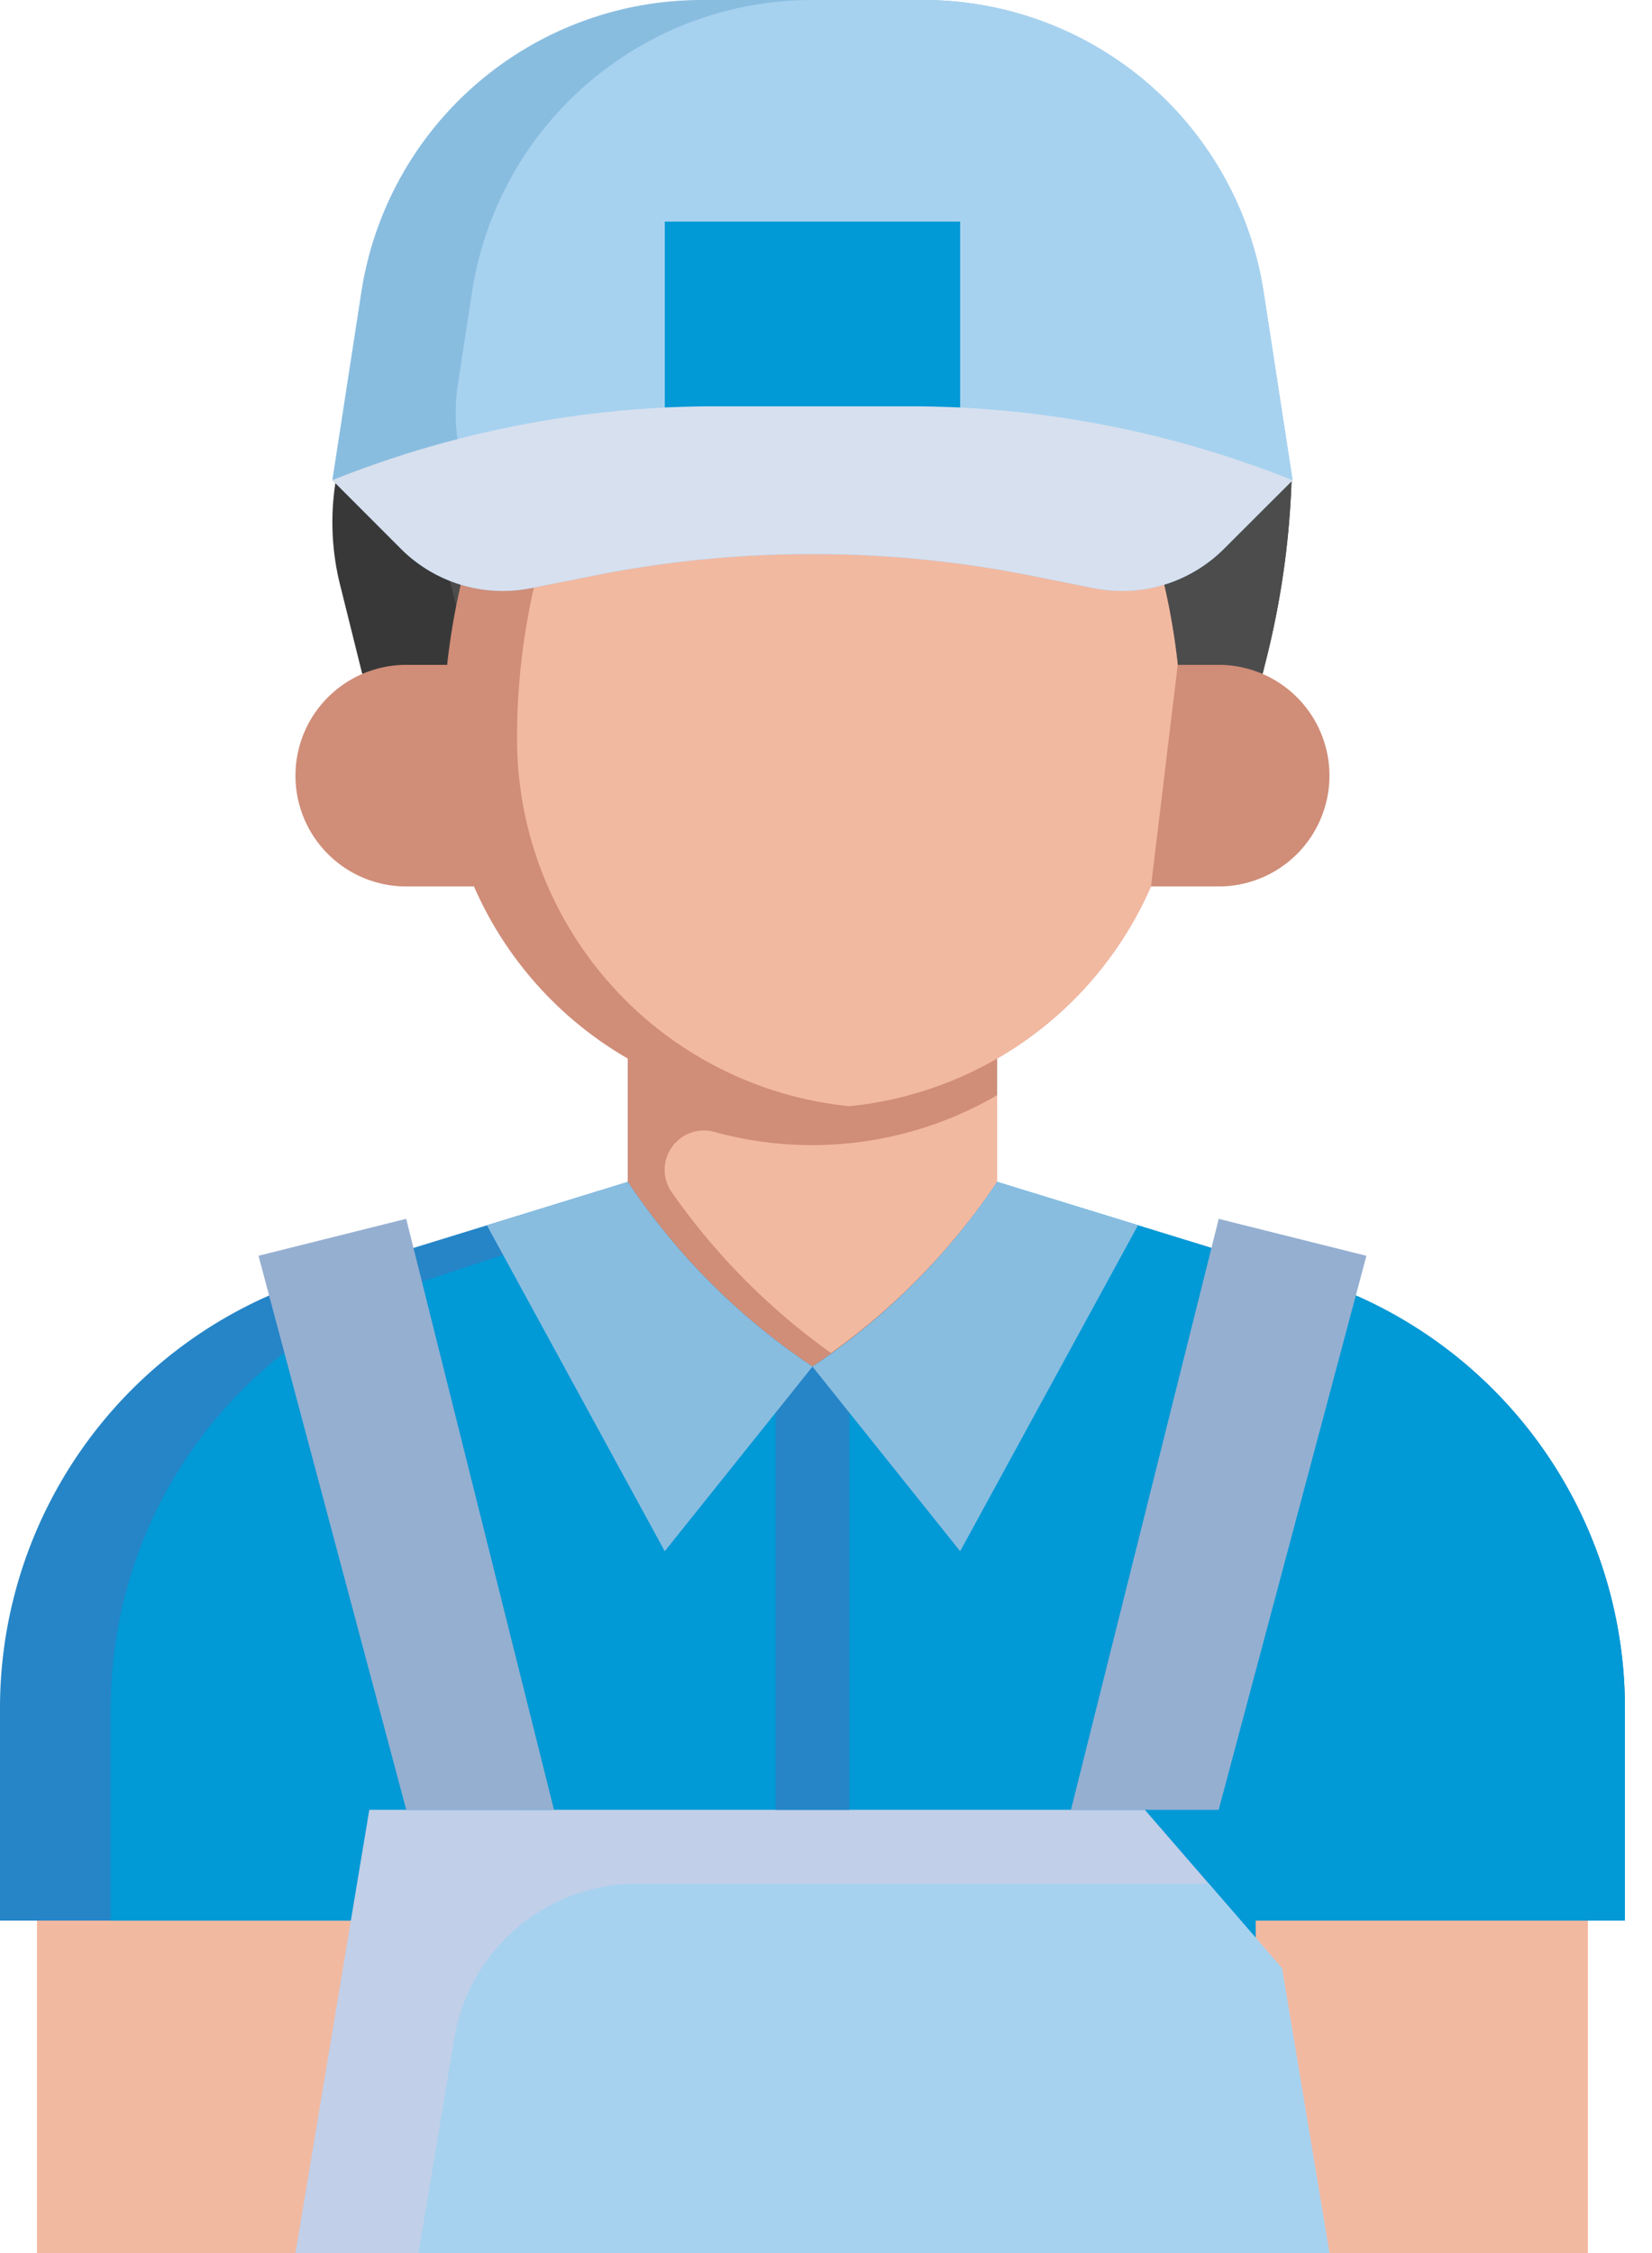
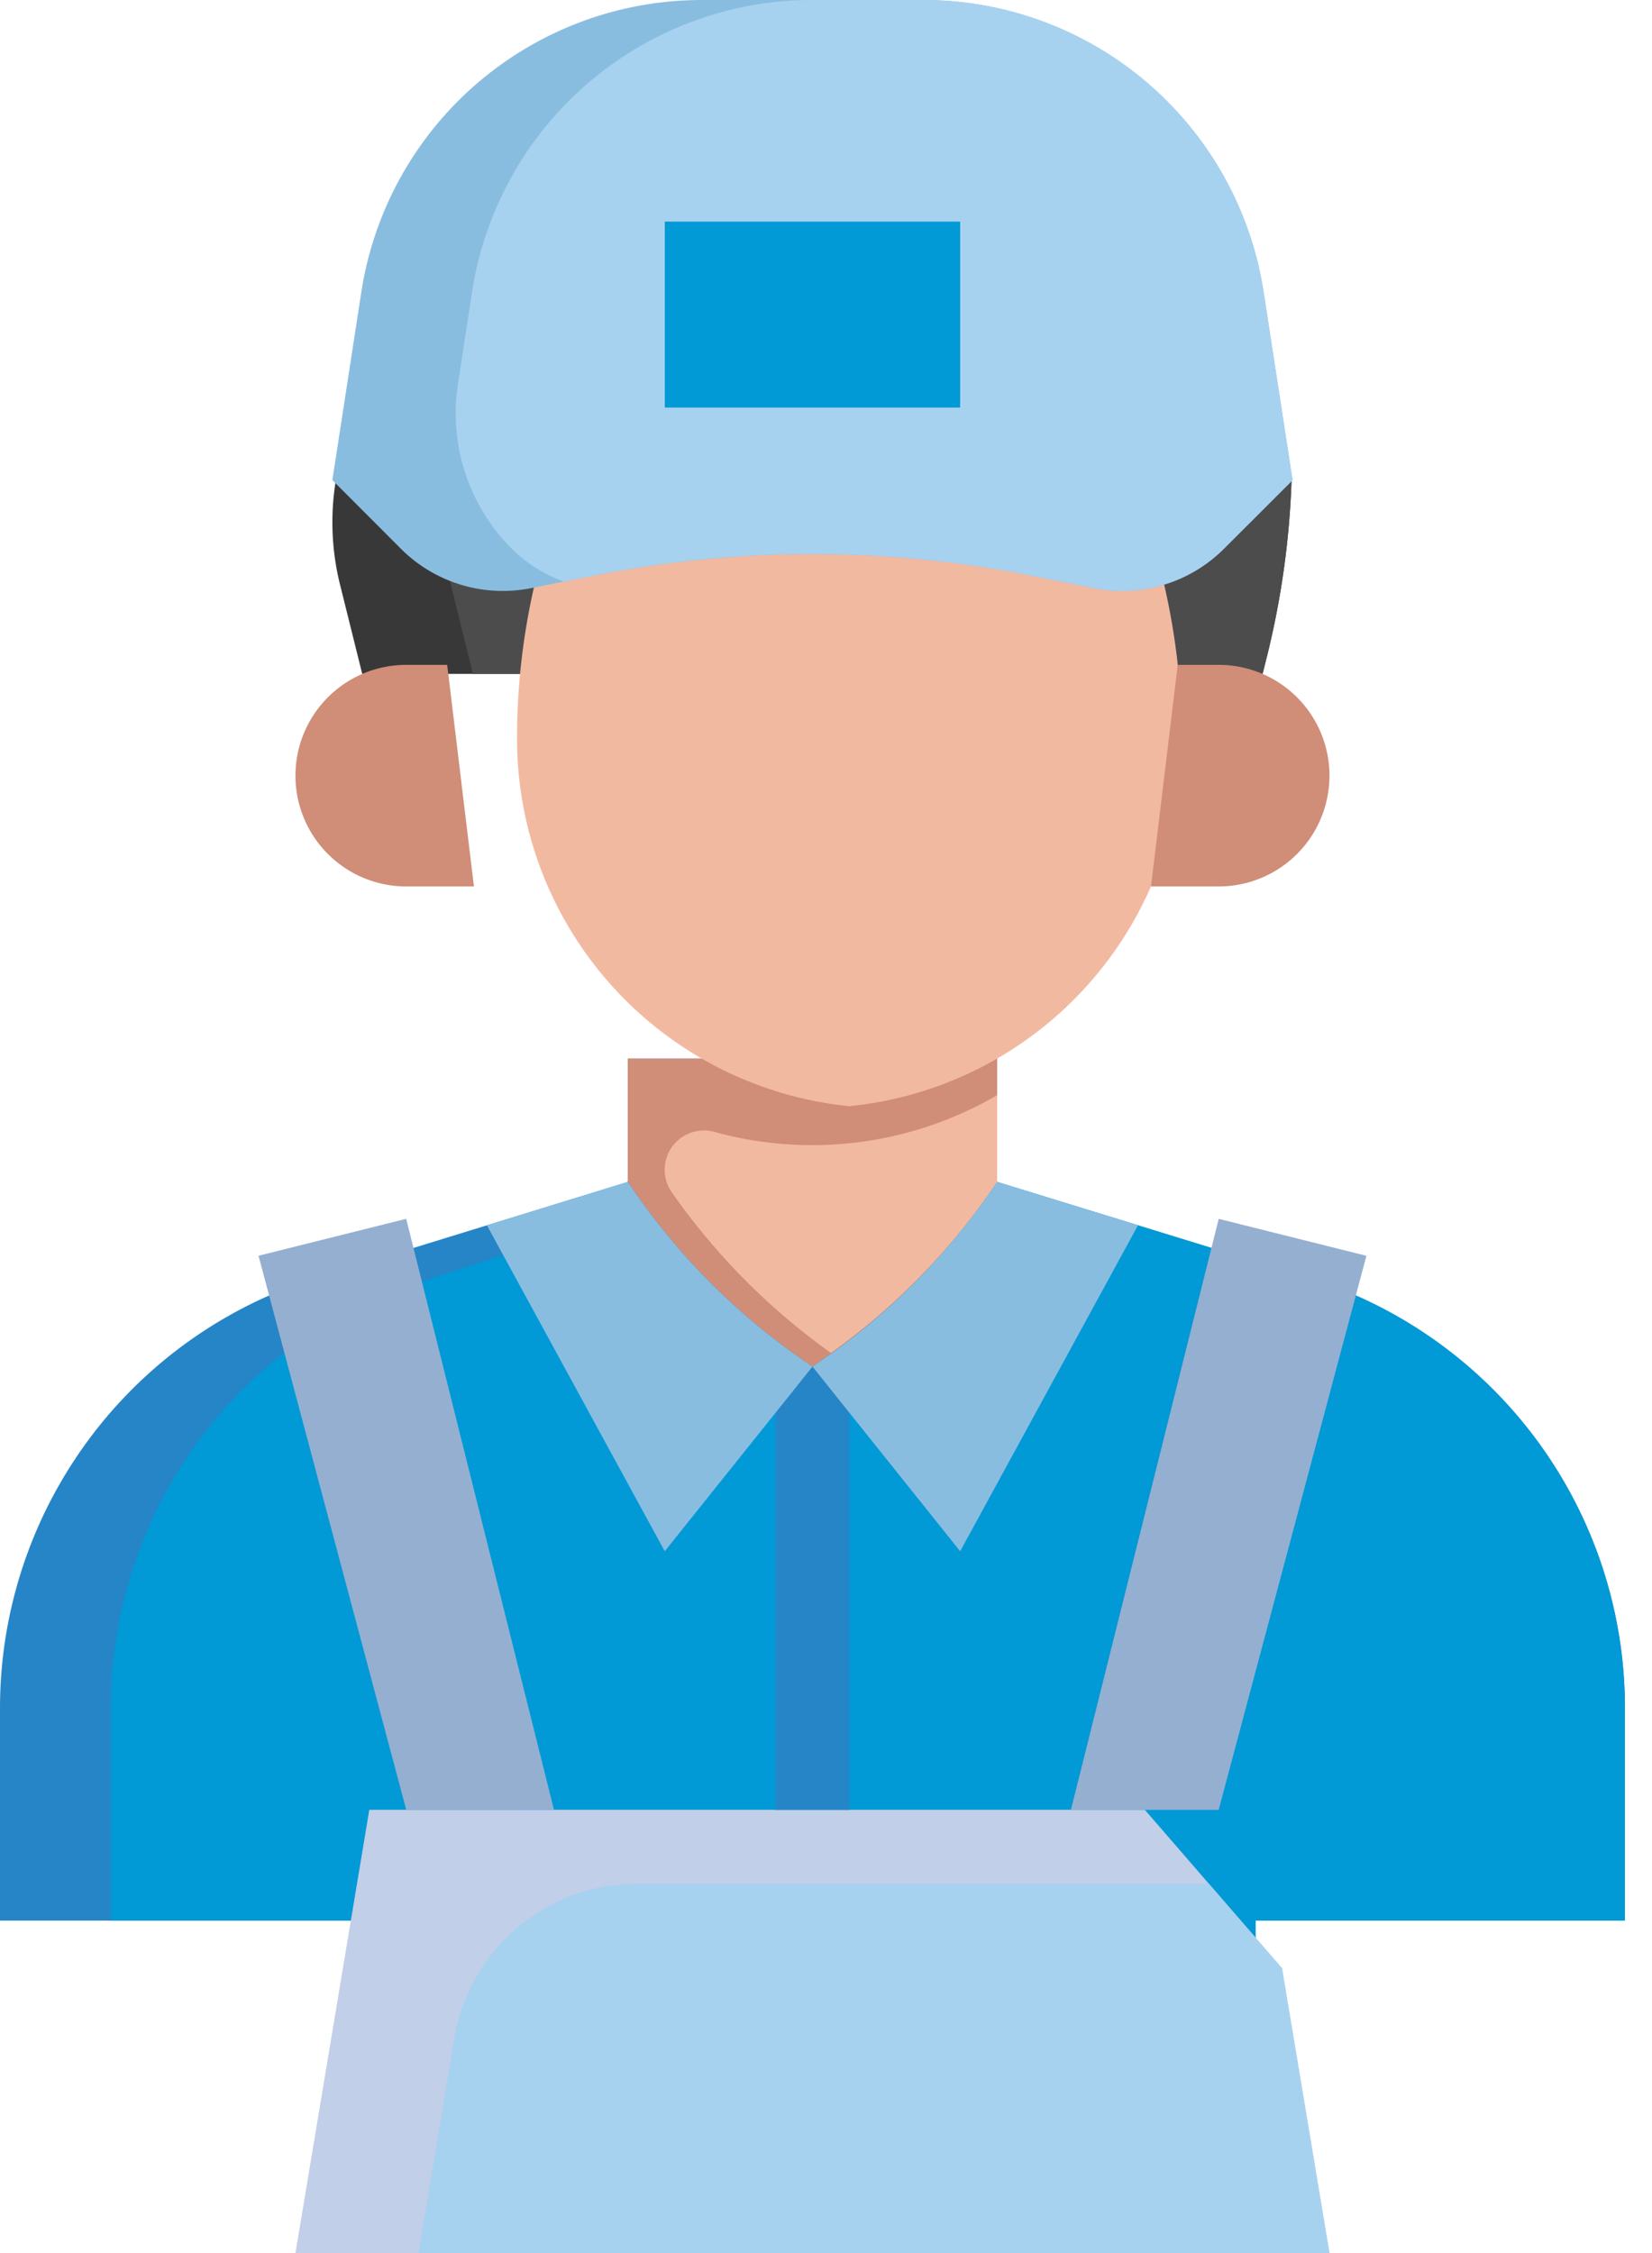
<svg xmlns="http://www.w3.org/2000/svg" width="33" height="45" fill="none">
-   <path d="M.738 38.36H31.72V45H.738v-6.64Z" fill="#F2B9A1" />
  <path d="M25.082 38.36h7.377v-4.25a9 9 0 0 0-5.375-8.236l-2.887-.95-4.279-1.317v-2.464h-7.377v2.463l-4.279 1.318-2.884.95a9 9 0 0 0-4.19 3.773A9 9 0 0 0 0 34.11v4.25h7.377V45h17.705v-6.64Z" fill="#2585C7" />
  <path d="M31.273 29.647a9 9 0 0 0-4.189-3.773l-2.887-.95-4.279-1.317v-2.464h-5.164v2.463l-4.279 1.318-2.884.95a9 9 0 0 0-4.19 3.773 9 9 0 0 0-1.188 4.464v4.25h5.164V45h17.705v-6.64h7.377v-4.25a8.999 8.999 0 0 0-1.186-4.463Z" fill="#0199D6" />
  <path d="M16.23 27.295a13.301 13.301 0 0 0 3.688-3.689v-2.463h-7.377v2.463a13.301 13.301 0 0 0 3.689 3.689Z" fill="#D08D78" />
  <path d="M6.709 9.59a5.15 5.15 0 0 0 .085 2.093l.442 1.777h17.985l.091-.364c.284-1.148.448-2.323.488-3.506H6.71Z" fill="#383838" />
  <path d="M8.922 9.59a5.15 5.15 0 0 0 .085 2.093l.442 1.777h15.772l.091-.364c.284-1.148.448-2.323.488-3.506H8.922Z" fill="#4C4C4C" />
  <path d="M8.933 13.279h-.818a2.213 2.213 0 1 0 0 4.426h1.352" fill="#D08D78" />
-   <path d="M18.933 8.772a3.91 3.91 0 0 1 2.17-.657 1.427 1.427 0 0 1 1.353.976l.45 1.35c.464 1.391.7 2.847.7 4.313a7.377 7.377 0 1 1-14.754 0c0-1.466.237-2.922.7-4.313l.45-1.35a1.427 1.427 0 0 1 1.354-.976 3.91 3.91 0 0 1 2.17.657 4.875 4.875 0 0 0 5.407 0Z" fill="#D08D78" />
  <path d="M16.967 22.094a7.377 7.377 0 0 0 6.64-7.34c0-1.466-.237-2.922-.7-4.313l-.45-1.35a1.427 1.427 0 0 0-1.354-.976 3.91 3.91 0 0 0-2.17.657 4.874 4.874 0 0 1-5.406 0 3.893 3.893 0 0 0-1.24-.535 1.414 1.414 0 0 0-.811.854l-.45 1.35a13.623 13.623 0 0 0-.698 4.313 7.377 7.377 0 0 0 6.64 7.34Z" fill="#F2B9A1" />
  <path d="m6.64 9.59 1.37 1.372a2.877 2.877 0 0 0 2.597.785l1.24-.248a22.37 22.37 0 0 1 8.764 0l1.241.248a2.877 2.877 0 0 0 2.596-.786l1.372-1.37-.579-3.763A6.878 6.878 0 0 0 18.443 0h-4.427a6.88 6.88 0 0 0-6.798 5.832L6.639 9.59Z" fill="#89BDE0" />
  <path d="m9.43 5.832-.282 1.84a3.825 3.825 0 0 0 1.076 3.288c.294.29.649.514 1.038.655l.584-.117a22.352 22.352 0 0 1 8.765 0l1.241.248a2.877 2.877 0 0 0 2.596-.786l1.372-1.37-.579-3.762A6.878 6.878 0 0 0 18.443 0H16.23a6.878 6.878 0 0 0-6.8 5.832Z" fill="#A7D2EF" />
  <path d="M23.526 13.279h.818a2.213 2.213 0 1 1 0 4.426h-1.352" fill="#D08D78" />
  <path d="m26.557 45-.948-5.69-2.74-3.163H7.377L5.902 45h20.655Z" fill="#C1CFE8" />
  <path d="M9.074 40.715 8.36 45h18.197l-.948-5.69-1.462-1.687H12.725a3.702 3.702 0 0 0-3.651 3.092Z" fill="#A7D2EF" />
  <path d="M8.115 36.148 5.164 25.081l2.95-.738 2.952 11.803" fill="#95AFD1" />
  <path d="M19.18 8.14V4.426H13.28V8.14" fill="#0199D6" />
  <path d="M15.492 27.295h1.475v8.853h-1.475v-8.853Z" fill="#2585C7" />
-   <path d="M18.159 8.115H14.3c-2.624 0-5.224.5-7.66 1.475l1.37 1.371a2.877 2.877 0 0 0 2.597.786l1.24-.248a22.352 22.352 0 0 1 8.764 0l1.241.248a2.877 2.877 0 0 0 2.596-.786l1.372-1.37a20.632 20.632 0 0 0-7.661-1.476Z" fill="#D7E0EF" />
  <path d="M19.918 23.607v-1.733a7.34 7.34 0 0 1-5.63.738.785.785 0 0 0-.868 1.203 13.322 13.322 0 0 0 3.178 3.207 13.294 13.294 0 0 0 3.32-3.415Z" fill="#F2B9A1" />
  <path d="M19.918 23.606a13.302 13.302 0 0 1-3.688 3.689l2.95 3.688 3.552-6.51M12.541 23.606a13.302 13.302 0 0 0 3.689 3.689l-2.951 3.688-3.552-6.51" fill="#89BDE0" />
  <path d="m24.344 36.148 2.951-11.066-2.95-.738-2.952 11.803" fill="#95AFD1" />
</svg>